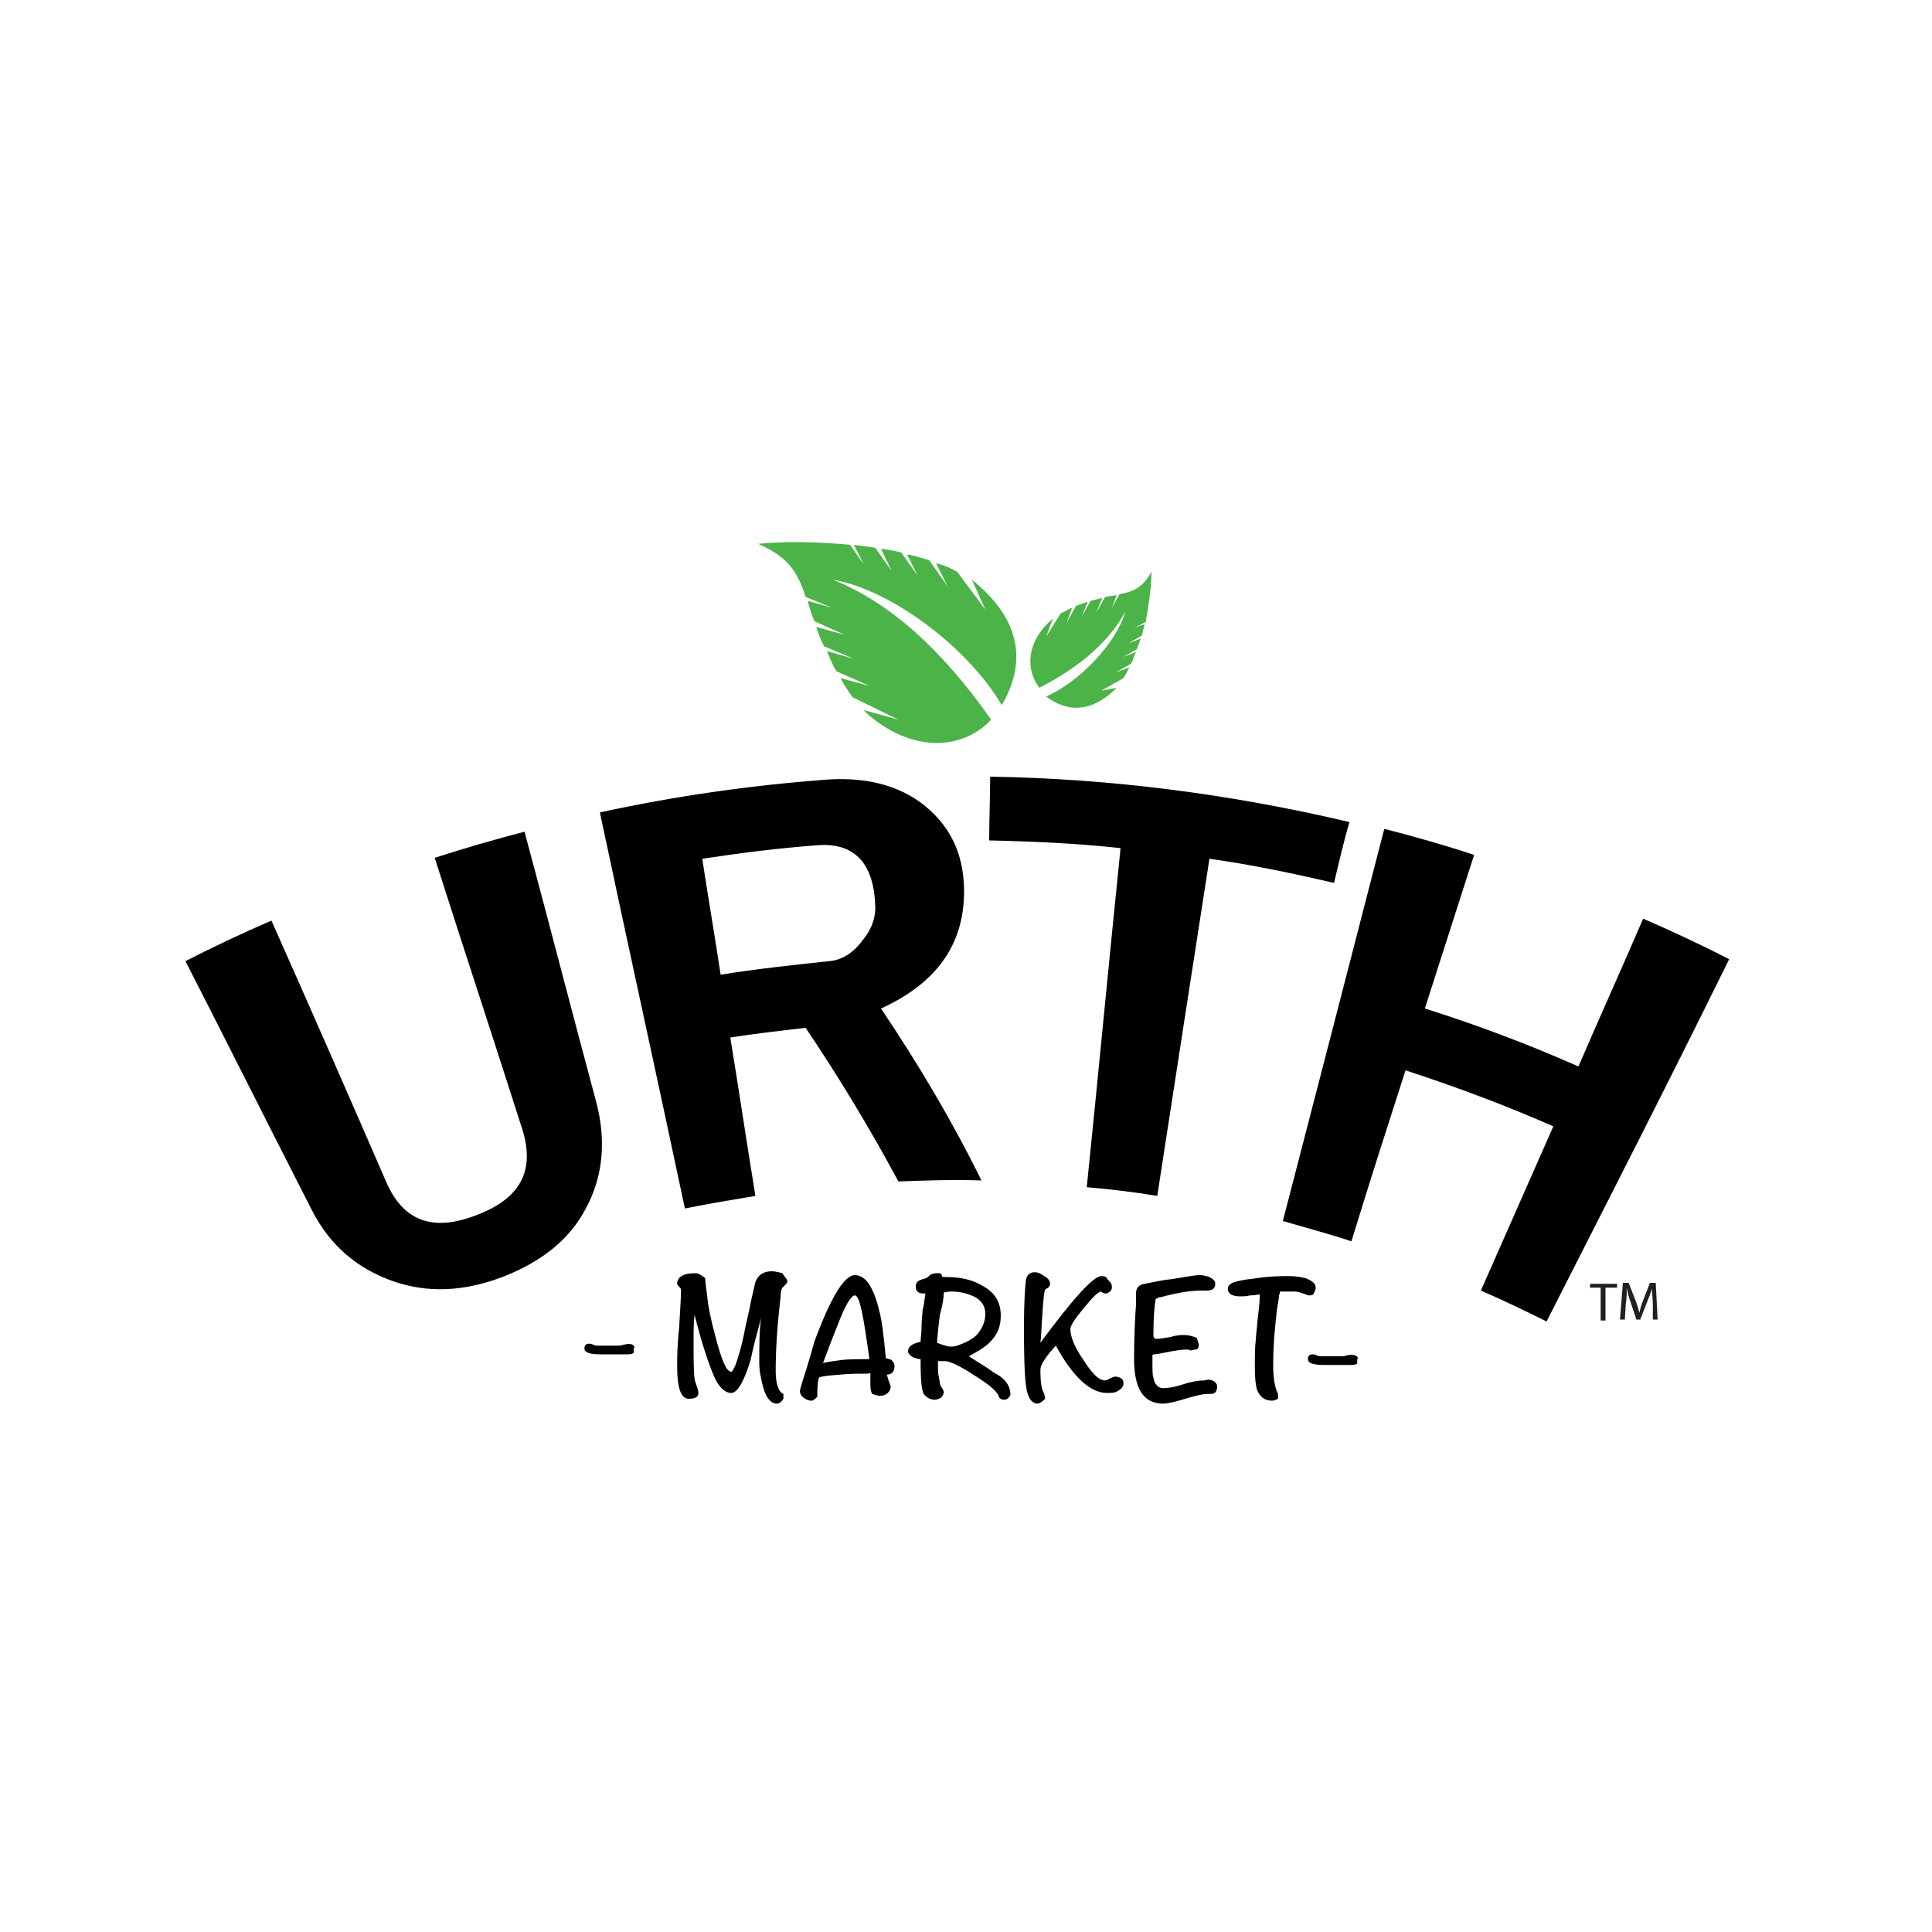
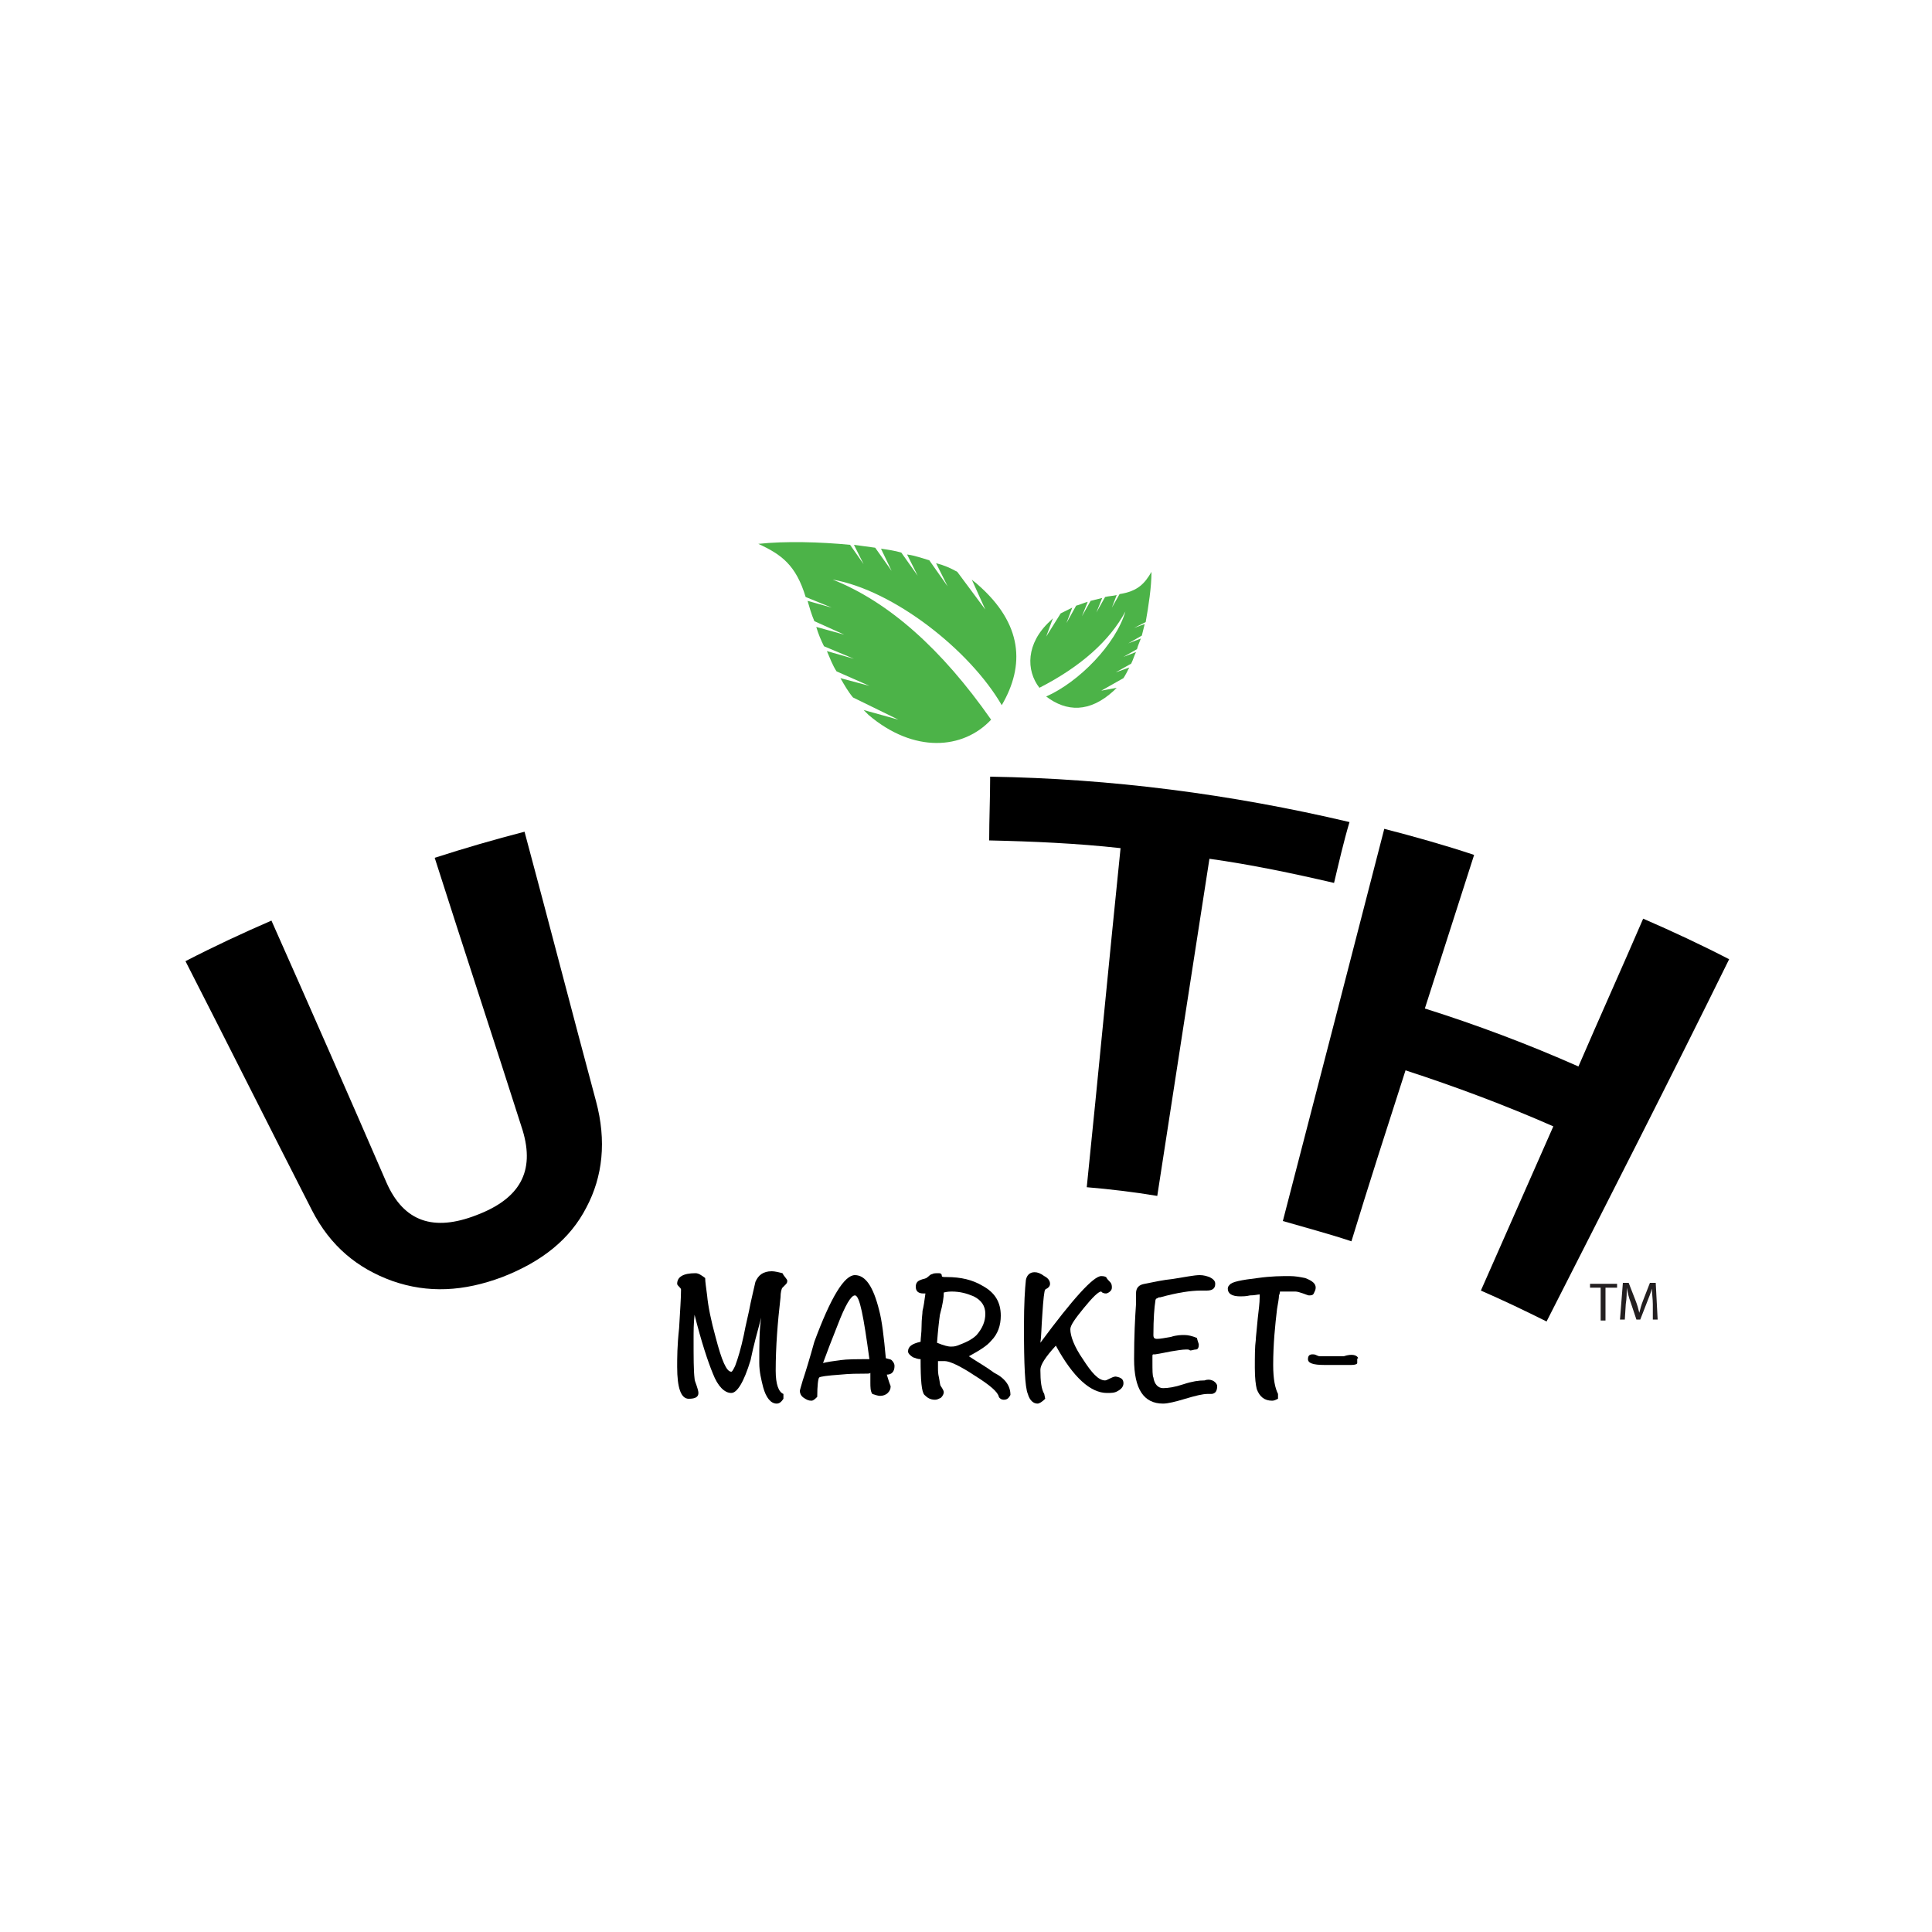
<svg xmlns="http://www.w3.org/2000/svg" version="1.1" id="Layer_1" x="0px" y="0px" viewBox="0 0 200 200" style="enable-background:new 0 0 200 200;" xml:space="preserve">
  <style type="text/css">
	.st0{fill:#4CB348;}
	.st1{fill:#231F20;}
</style>
  <g>
    <g>
      <path d="M61.7,114c1.1,4.1,0.7,7.8-1,11c-1.7,3.3-4.6,5.6-8.7,7.2c-4,1.5-7.7,1.7-11.4,0.4c-3.6-1.3-6.4-3.6-8.3-7.3    c-4.4-8.6-8.7-17.2-13.1-25.8c2.9-1.5,5.9-2.9,8.9-4.2c4,9,8,18.1,11.9,27.1c1.8,4.1,4.9,5.1,9.3,3.4c4.5-1.7,6.1-4.5,4.8-8.8    c-3-9.4-6.1-18.8-9.1-28.2c3.1-1,6.2-1.9,9.3-2.7C56.8,95.4,59.2,104.7,61.7,114z" />
-       <path d="M101.6,122.2c-2.9-0.1-5.7,0-8.6,0.1c-2.9-5.4-6.1-10.7-9.6-15.9c-2.6,0.3-5.2,0.6-7.8,1c0.9,5.5,1.7,10.9,2.6,16.4    c-2.4,0.4-4.8,0.8-7.3,1.3c-2.9-13.7-5.9-27.3-8.8-41c7.8-1.7,15.6-2.8,23.5-3.4c4.5-0.3,8.1,0.8,10.7,3.2c2.4,2.2,3.5,5,3.5,8.4    c0,5.7-3.1,9.6-8.6,12.1C95.1,110.2,98.6,116.1,101.6,122.2z M90.6,93.6c-0.2-4.3-2.2-6.4-6-6.1c-4,0.3-8,0.8-11.9,1.4    c0.6,4,1.3,8,1.9,12c3.7-0.6,7.5-1,11.2-1.4c1.4-0.1,2.6-0.9,3.6-2.3C90.3,96.1,90.7,94.8,90.6,93.6z" />
      <path d="M138.1,91.4c-4.3-1-8.6-1.9-12.9-2.5c-1.8,11.6-3.6,23.2-5.4,34.9c-2.4-0.4-4.9-0.7-7.3-0.9c1.2-11.7,2.3-23.4,3.5-35.1    c-4.5-0.5-9.1-0.7-13.6-0.8c0-2.2,0.1-4.4,0.1-6.6c12.5,0.2,24.9,1.8,37.2,4.7C139.1,87.1,138.6,89.3,138.1,91.4z" />
      <path d="M160.1,136.8c-2.2-1.1-4.5-2.2-6.8-3.2c2.5-5.7,5-11.3,7.5-17c-5-2.2-10.1-4.1-15.3-5.8c-1.9,5.9-3.8,11.8-5.6,17.7    c-2.4-0.8-4.7-1.4-7.1-2.1c3.5-13.5,7-27,10.5-40.6c3.1,0.8,6.3,1.7,9.3,2.7c-1.7,5.3-3.4,10.6-5.1,15.9c5.4,1.7,10.7,3.7,15.9,6    c2.2-5.1,4.5-10.2,6.7-15.3c3,1.3,6,2.7,8.9,4.2C172.8,111.9,166.4,124.4,160.1,136.8z" />
    </g>
    <path class="st0" d="M102,63.1l-2.9-3.9c-0.7-0.4-1.4-0.7-2.2-0.9l1.2,2.4L96.2,58c-0.7-0.2-1.5-0.5-2.3-0.6l1.1,2.2l-1.7-2.4   c-0.7-0.2-1.4-0.3-2.1-0.4l1.1,2.3l-1.7-2.4c-0.7-0.1-1.5-0.2-2.2-0.3l1,2l-1.4-2c-3.1-0.3-6.7-0.4-9.5-0.1   c2.4,1.1,3.9,2.2,4.9,5.5l2.7,1.1l-2.5-0.7c0.2,0.7,0.4,1.4,0.7,2.1l3.1,1.4l-2.9-0.8c0.2,0.7,0.5,1.4,0.8,2l3.1,1.3l-2.8-0.8   c0.3,0.7,0.6,1.5,1,2.1l3.4,1.5l-3-0.8c0.4,0.7,0.8,1.4,1.3,2l4.7,2.3l-3.6-1c0.2,0.2,0.4,0.4,0.5,0.5c4.7,4,9.8,3.6,12.7,0.5   C97.5,67.2,92,62.3,86.2,60c6.3,1.1,14.2,7.3,17.5,13c2.4-4.1,2.2-8.4-2.5-12.5c-0.2-0.2-0.4-0.3-0.6-0.5L102,63.1z" />
    <g>
-       <path d="M65.7,139.5c-0.1,0-0.1,0.1-0.1,0.1c0,0,0,0.1,0,0.2c0,0.1,0,0.1,0,0.2c0,0.1-0.2,0.2-0.6,0.2c-0.1,0-0.2,0-0.4,0    c-0.2,0-0.3,0-0.4,0c-0.2,0-0.5,0-1,0s-0.8,0-1,0c-1.2,0-1.7-0.2-1.7-0.6c0-0.4,0.2-0.5,0.5-0.5c0.1,0,0.2,0,0.4,0.1    c0.2,0.1,0.3,0.1,0.4,0.1c0.3,0,0.7,0,1.2,0c0.5,0,0.9,0,1.2,0C65.2,139,65.6,139.1,65.7,139.5z" />
      <path d="M81.5,132.6c0,0.2-0.1,0.3-0.2,0.4c-0.2,0.2-0.3,0.3-0.3,0.3c-0.1,0.1-0.2,0.5-0.2,1c-0.3,2.6-0.5,5.1-0.5,7.6    c0,1.4,0.3,2.2,0.8,2.4v0.5c-0.2,0.3-0.4,0.5-0.7,0.5c-0.6,0-1.1-0.6-1.4-1.7c-0.2-0.8-0.4-1.6-0.4-2.5c0-1.9,0-3.5,0.2-4.7    c-0.4,1.5-0.8,2.9-1.1,4.4c-0.7,2.3-1.4,3.4-2,3.4c-0.7,0-1.4-0.7-1.9-2c-0.5-1.2-1.2-3.3-1.9-6.1c-0.1,0.9-0.1,1.7-0.1,2.6    c0,1.8,0,3.2,0.1,4c0,0.2,0.1,0.4,0.2,0.7s0.2,0.6,0.2,0.8c0,0.4-0.3,0.6-1,0.6c-0.8,0-1.2-1.1-1.2-3.3c0-0.9,0-2.2,0.2-4    c0.1-1.8,0.2-3.1,0.2-4c0-0.1-0.1-0.2-0.2-0.3c-0.1-0.1-0.2-0.2-0.2-0.3c0-0.7,0.6-1.1,1.9-1.1c0.3,0,0.6,0.2,1,0.5    c0,0.4,0.1,1,0.2,1.8c0.1,1.1,0.4,2.6,0.9,4.4c0.6,2.3,1.1,3.5,1.6,3.5c0.1,0,0.2-0.2,0.4-0.6c0.3-0.8,0.6-1.8,0.9-3.2    c0.2-1.1,0.5-2.2,0.7-3.3c0.1-0.5,0.3-1.3,0.5-2.2c0.3-0.7,0.8-1.1,1.7-1.1c0.3,0,0.7,0.1,1.1,0.2    C81.2,132.2,81.5,132.4,81.5,132.6z" />
      <path d="M92.6,141.4c0,0.6-0.3,0.9-0.8,0.9c0.1,0.3,0.2,0.7,0.4,1.2c0,0.3-0.1,0.5-0.3,0.7c-0.2,0.2-0.5,0.3-0.8,0.3    c-0.2,0-0.5-0.1-0.8-0.2c-0.2-0.3-0.2-0.7-0.2-1.2c0-0.1,0-0.3,0-0.5c0-0.2,0-0.4,0-0.5c0,0.1-0.2,0.1-0.6,0.1    c-0.7,0-1.5,0-2.5,0.1c-1.4,0.1-2.1,0.2-2.2,0.3c-0.1,0.1-0.2,0.8-0.2,2c-0.2,0.2-0.4,0.4-0.6,0.4c-0.3,0-0.5-0.1-0.8-0.3    c-0.3-0.2-0.4-0.5-0.4-0.7c0-0.1,0.1-0.4,0.3-1.1c0.3-0.9,0.7-2.2,1.2-4c1.7-4.6,3.1-6.9,4.2-6.9c1.1,0,1.9,1.2,2.5,3.6    c0.3,1.1,0.5,2.8,0.7,5c0.3,0.1,0.5,0.1,0.6,0.2C92.5,141,92.6,141.2,92.6,141.4z M90,140.7c-0.6-4.4-1-6.6-1.5-6.6    c-0.4,0-1,1-1.8,3.1c-0.6,1.5-1.1,2.8-1.5,3.9c0.4-0.1,1-0.2,1.8-0.3C87.7,140.7,88.7,140.7,90,140.7z" />
      <path d="M104.6,144.4L104.6,144.4c-0.2,0.4-0.4,0.5-0.7,0.5c-0.2,0-0.4-0.1-0.5-0.3c-0.1-0.5-0.9-1.2-2.5-2.2    c-1.5-1-2.6-1.5-3.1-1.5c-0.1,0-0.2,0-0.3,0c-0.2,0-0.3,0-0.4,0v0.7c0,0.3,0,0.6,0.1,1c0.1,0.5,0.1,0.8,0.2,0.9    c0.2,0.3,0.3,0.5,0.3,0.6c0,0.2-0.1,0.4-0.3,0.6c-0.2,0.1-0.4,0.2-0.6,0.2c-0.5,0-0.8-0.2-1.1-0.5c-0.3-0.3-0.4-1.5-0.4-3.7    c-0.3,0-0.5-0.1-0.8-0.2c-0.3-0.2-0.5-0.4-0.5-0.6c0-0.5,0.4-0.8,1.3-1c0-0.4,0.1-0.9,0.1-1.6c0-0.8,0.1-1.3,0.1-1.6    c0.1-0.4,0.2-1,0.3-1.8h-0.2c-0.5,0-0.8-0.2-0.8-0.7c0-0.4,0.2-0.6,0.5-0.7c0.2-0.1,0.4-0.1,0.6-0.2c0.3-0.2,0.4-0.4,0.6-0.4    c0.1-0.1,0.4-0.1,0.7-0.1c0.2,0,0.3,0.1,0.3,0.3c0,0.1,0.2,0.1,0.5,0.1c1.5,0,2.7,0.3,3.7,0.9c1.3,0.7,1.9,1.7,1.9,3.1    c0,1-0.3,1.9-1,2.6c-0.4,0.5-1.2,1-2.3,1.6c0.9,0.6,1.8,1.1,2.6,1.7C104.1,142.7,104.6,143.5,104.6,144.4z M102,136    c0-0.8-0.4-1.4-1.2-1.8c-0.7-0.3-1.4-0.5-2.3-0.5c-0.1,0-0.4,0-0.8,0.1c0,0.5-0.1,1.2-0.4,2.3c-0.1,0.7-0.2,1.6-0.3,2.9    c0.7,0.3,1.2,0.4,1.4,0.4c0.2,0,0.4,0,0.7-0.1c0.8-0.3,1.5-0.6,2-1.1C101.7,137.5,102,136.8,102,136z" />
      <path d="M116.3,143.2c0,0.3-0.2,0.6-0.6,0.8c-0.3,0.2-0.7,0.2-1.1,0.2c-1.7,0-3.5-1.6-5.3-4.9c-1.1,1.2-1.6,2-1.6,2.5    c0,1.2,0.1,2,0.4,2.5l0.1,0.5c-0.3,0.3-0.6,0.5-0.8,0.5c-0.4,0-0.8-0.3-1-1c-0.3-0.7-0.4-3-0.4-7c0-2.3,0.1-3.9,0.2-4.8    c0.1-0.5,0.4-0.8,0.9-0.8c0.3,0,0.6,0.1,1,0.4c0.4,0.2,0.6,0.5,0.6,0.8c0,0.2-0.1,0.3-0.2,0.4c-0.1,0.1-0.2,0.1-0.3,0.2    c-0.1,0.1-0.2,1-0.3,2.6c-0.1,1.3-0.1,2.3-0.2,2.9c3.4-4.6,5.5-6.9,6.3-6.9c0.1,0,0.3,0,0.5,0.1c0.1,0.2,0.3,0.4,0.4,0.5    c0.2,0.2,0.2,0.4,0.2,0.6c0,0.2-0.1,0.3-0.2,0.4c-0.1,0.1-0.3,0.2-0.4,0.2c-0.1,0-0.2,0-0.4-0.1l-0.1-0.1c-0.3,0-0.9,0.6-1.8,1.7    c-0.9,1.1-1.4,1.8-1.4,2.2c0,0.7,0.4,1.8,1.3,3.1c0.9,1.4,1.6,2.2,2.3,2.2c0.1,0,0.3-0.1,0.5-0.2c0.2-0.1,0.4-0.2,0.6-0.2    C116.1,142.6,116.3,142.8,116.3,143.2z" />
      <path d="M126,143.4c0,0.2,0,0.4-0.1,0.6c-0.1,0.2-0.3,0.3-0.5,0.3c0,0-0.1,0-0.2,0c-0.1,0-0.2,0-0.2,0c-0.5,0-1.3,0.2-2.3,0.5    c-1,0.3-1.8,0.5-2.3,0.5c-2,0-3-1.5-3-4.6c0-2.4,0.1-4.3,0.2-5.7c0-0.2,0-0.3,0-0.3c0-0.1,0-0.2,0-0.4c0-0.2,0-0.3,0-0.4    c0-0.6,0.3-0.9,0.9-1c1-0.2,1.9-0.4,2.9-0.5c1.3-0.2,2.2-0.4,2.8-0.4c0.4,0,0.7,0.1,1,0.2c0.4,0.2,0.6,0.4,0.6,0.7    c0,0.5-0.3,0.7-0.9,0.7c-0.1,0-0.2,0-0.3,0s-0.3,0-0.3,0c-1,0-2.4,0.2-4.2,0.7c-0.1,0-0.2,0-0.3,0.1c-0.1,0-0.2,0.1-0.2,0.3    c-0.1,0.6-0.2,1.8-0.2,3.5c0,0.3,0.1,0.4,0.4,0.4c0.3,0,0.8-0.1,1.4-0.2c0.6-0.2,1.1-0.2,1.4-0.2c0.4,0,0.8,0.1,1.3,0.3    c0.1,0.4,0.2,0.6,0.2,0.7c0,0.3-0.1,0.5-0.3,0.5c-0.2,0-0.4,0.1-0.6,0.1c-0.1-0.1-0.2-0.1-0.4-0.1c-0.4,0-1,0.1-1.6,0.2    c-0.5,0.1-1,0.2-1.6,0.3c-0.1,0-0.1,0-0.2,0c-0.1,0-0.1,0.1-0.1,0.2c0,0.2,0,0.4,0,0.5c0,1,0,1.5,0.1,1.7c0.1,0.7,0.5,1.1,1,1.1    c0.5,0,1.2-0.1,2.1-0.4c0.9-0.3,1.6-0.4,2.2-0.4C125.2,142.7,125.8,142.9,126,143.4z" />
      <path d="M136.2,133.3c0,0.2-0.1,0.4-0.2,0.6c-0.1,0.2-0.3,0.2-0.5,0.2c-0.1,0-0.3-0.1-0.6-0.2c-0.3-0.1-0.6-0.2-0.8-0.2    c-0.5,0-1,0-1.3,0c-0.2,0-0.3,0-0.3,0c0,0,0,0.2-0.1,0.4c0,0.3-0.1,0.8-0.2,1.4c-0.2,1.7-0.4,3.6-0.4,5.8c0,1.5,0.2,2.4,0.5,3v0.5    c-0.2,0.1-0.4,0.2-0.6,0.2c-0.8,0-1.3-0.4-1.6-1.2c-0.1-0.4-0.2-1.1-0.2-2.2c0-1.2,0-2.2,0.1-2.9c0-0.3,0.1-1,0.2-2.2    c0.1-0.9,0.2-1.6,0.2-2.2V134c-0.2,0-0.5,0.1-1,0.1c-0.4,0.1-0.8,0.1-1,0.1c-0.9,0-1.3-0.3-1.3-0.8c0-0.2,0.1-0.3,0.2-0.4    c0.2-0.3,1.2-0.5,2.9-0.7c1.4-0.2,2.5-0.2,3.3-0.2c0.6,0,1.1,0.1,1.6,0.2C135.9,132.6,136.2,132.9,136.2,133.3z" />
      <path d="M140.6,140.6c-0.1,0-0.1,0.1-0.1,0.1c0,0,0,0.1,0,0.2c0,0.1,0,0.1,0,0.2c0,0.1-0.2,0.2-0.6,0.2c-0.1,0-0.2,0-0.4,0    s-0.3,0-0.4,0c-0.2,0-0.5,0-1,0s-0.8,0-1,0c-1.2,0-1.7-0.2-1.7-0.6c0-0.4,0.2-0.5,0.5-0.5c0.1,0,0.2,0,0.4,0.1    c0.2,0.1,0.3,0.1,0.4,0.1c0.3,0,0.7,0,1.2,0c0.5,0,0.9,0,1.2,0C140,140.1,140.5,140.3,140.6,140.6z" />
    </g>
    <path class="st0" d="M114,71.5l2.3-1.3c0.2-0.3,0.4-0.7,0.6-1.1l-1.4,0.5l1.6-0.9c0.2-0.4,0.3-0.8,0.5-1.2l-1.3,0.5l1.4-0.8   c0.1-0.4,0.3-0.8,0.4-1.1l-1.3,0.5l1.4-0.8c0.1-0.4,0.2-0.8,0.3-1.2l-1.1,0.4l1.2-0.6c0.3-1.7,0.6-3.6,0.6-5.2   c-0.7,1.2-1.4,2-3.3,2.3l-0.8,1.4l0.5-1.3c-0.4,0.1-0.8,0.1-1.2,0.2l-0.9,1.6l0.6-1.5c-0.4,0.1-0.8,0.2-1.2,0.3l-0.9,1.6l0.6-1.5   c-0.4,0.1-0.8,0.3-1.2,0.4l-1,1.8l0.6-1.6c-0.4,0.2-0.8,0.4-1.2,0.6l-1.5,2.4l0.7-1.9c-0.1,0.1-0.2,0.2-0.3,0.3   c-2.5,2.3-2.5,5.1-1.1,6.9c4.3-2.2,7.3-4.9,8.9-7.9c-1,3.4-4.8,7.3-8.2,8.8c2.1,1.6,4.5,1.7,7-0.6c0.1-0.1,0.2-0.2,0.3-0.3   L114,71.5z" />
    <g>
      <path class="st1" d="M165.8,133.3h-1.2v-0.4h2.8v0.4h-1.2v3.4h-0.5V133.3z" />
      <path class="st1" d="M171.1,135c0-0.5-0.1-1.2-0.1-1.6h0c-0.1,0.4-0.3,0.9-0.5,1.4l-0.7,1.8h-0.4l-0.6-1.8c-0.2-0.5-0.3-1-0.4-1.5    h0c0,0.5,0,1.1-0.1,1.7l-0.1,1.6h-0.5l0.3-3.8h0.6l0.7,1.8c0.2,0.5,0.3,0.9,0.4,1.3h0c0.1-0.4,0.2-0.8,0.4-1.3l0.7-1.8h0.6    l0.2,3.8h-0.5L171.1,135z" />
    </g>
  </g>
</svg>